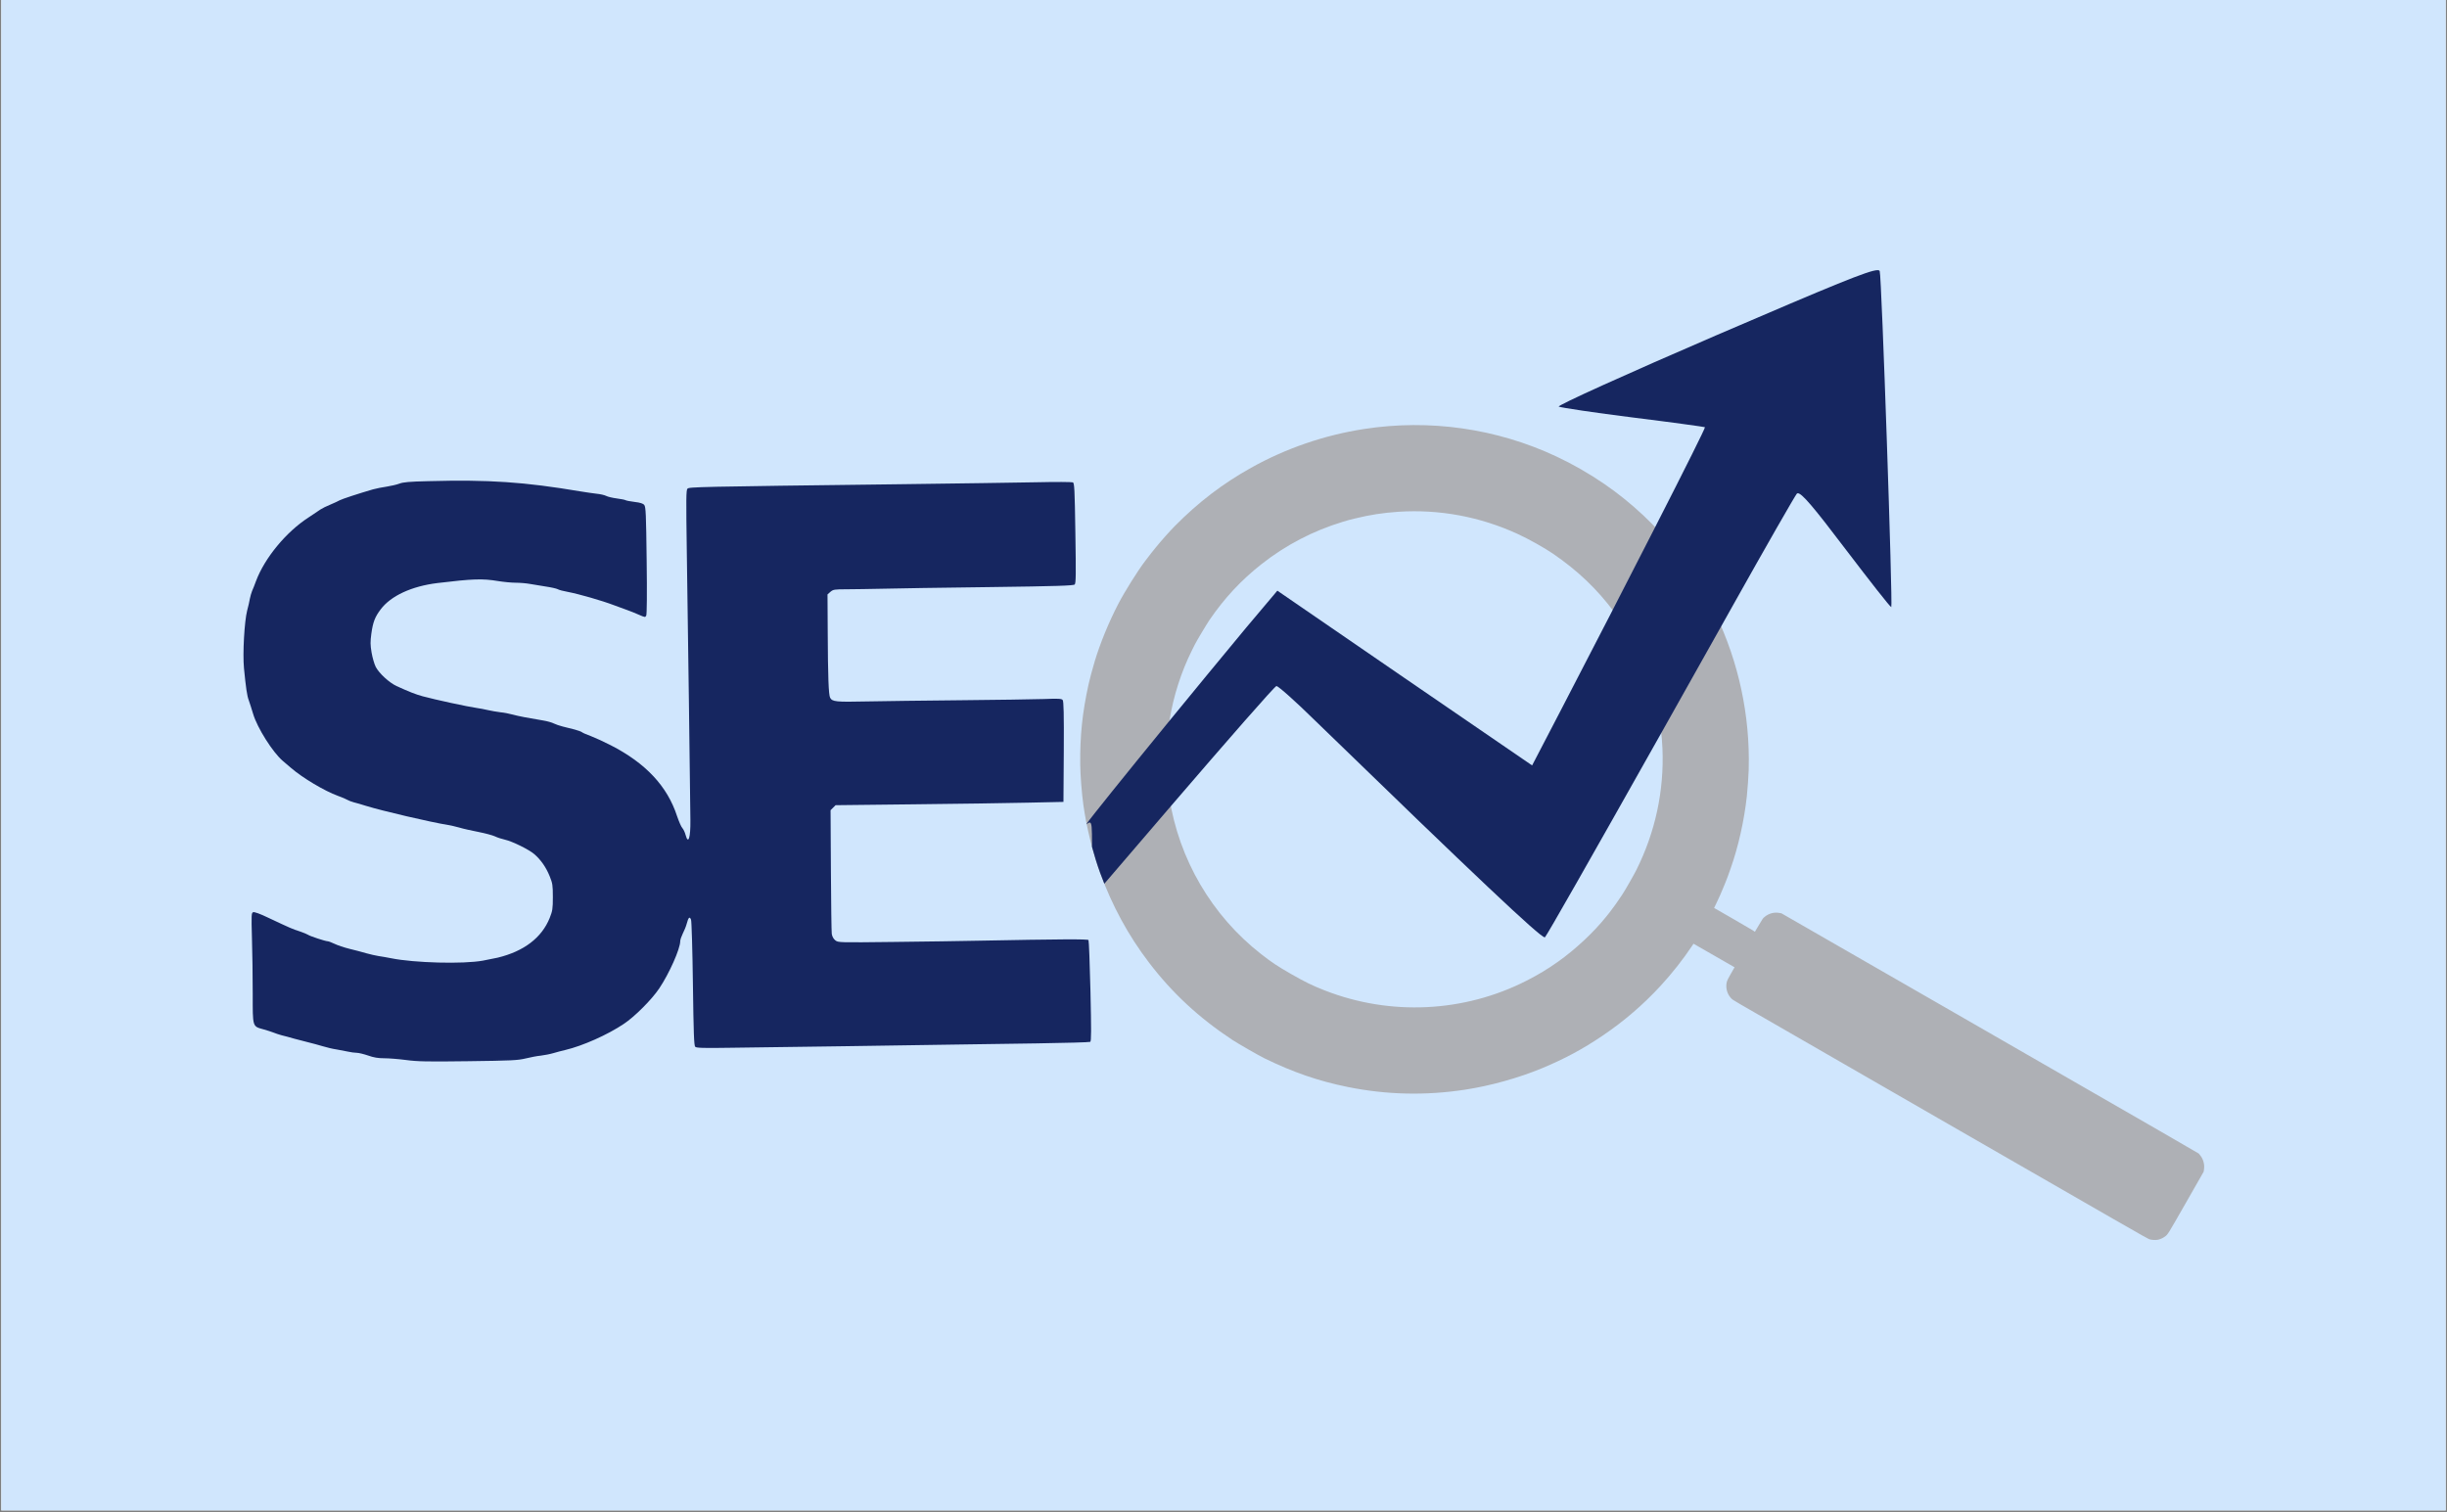
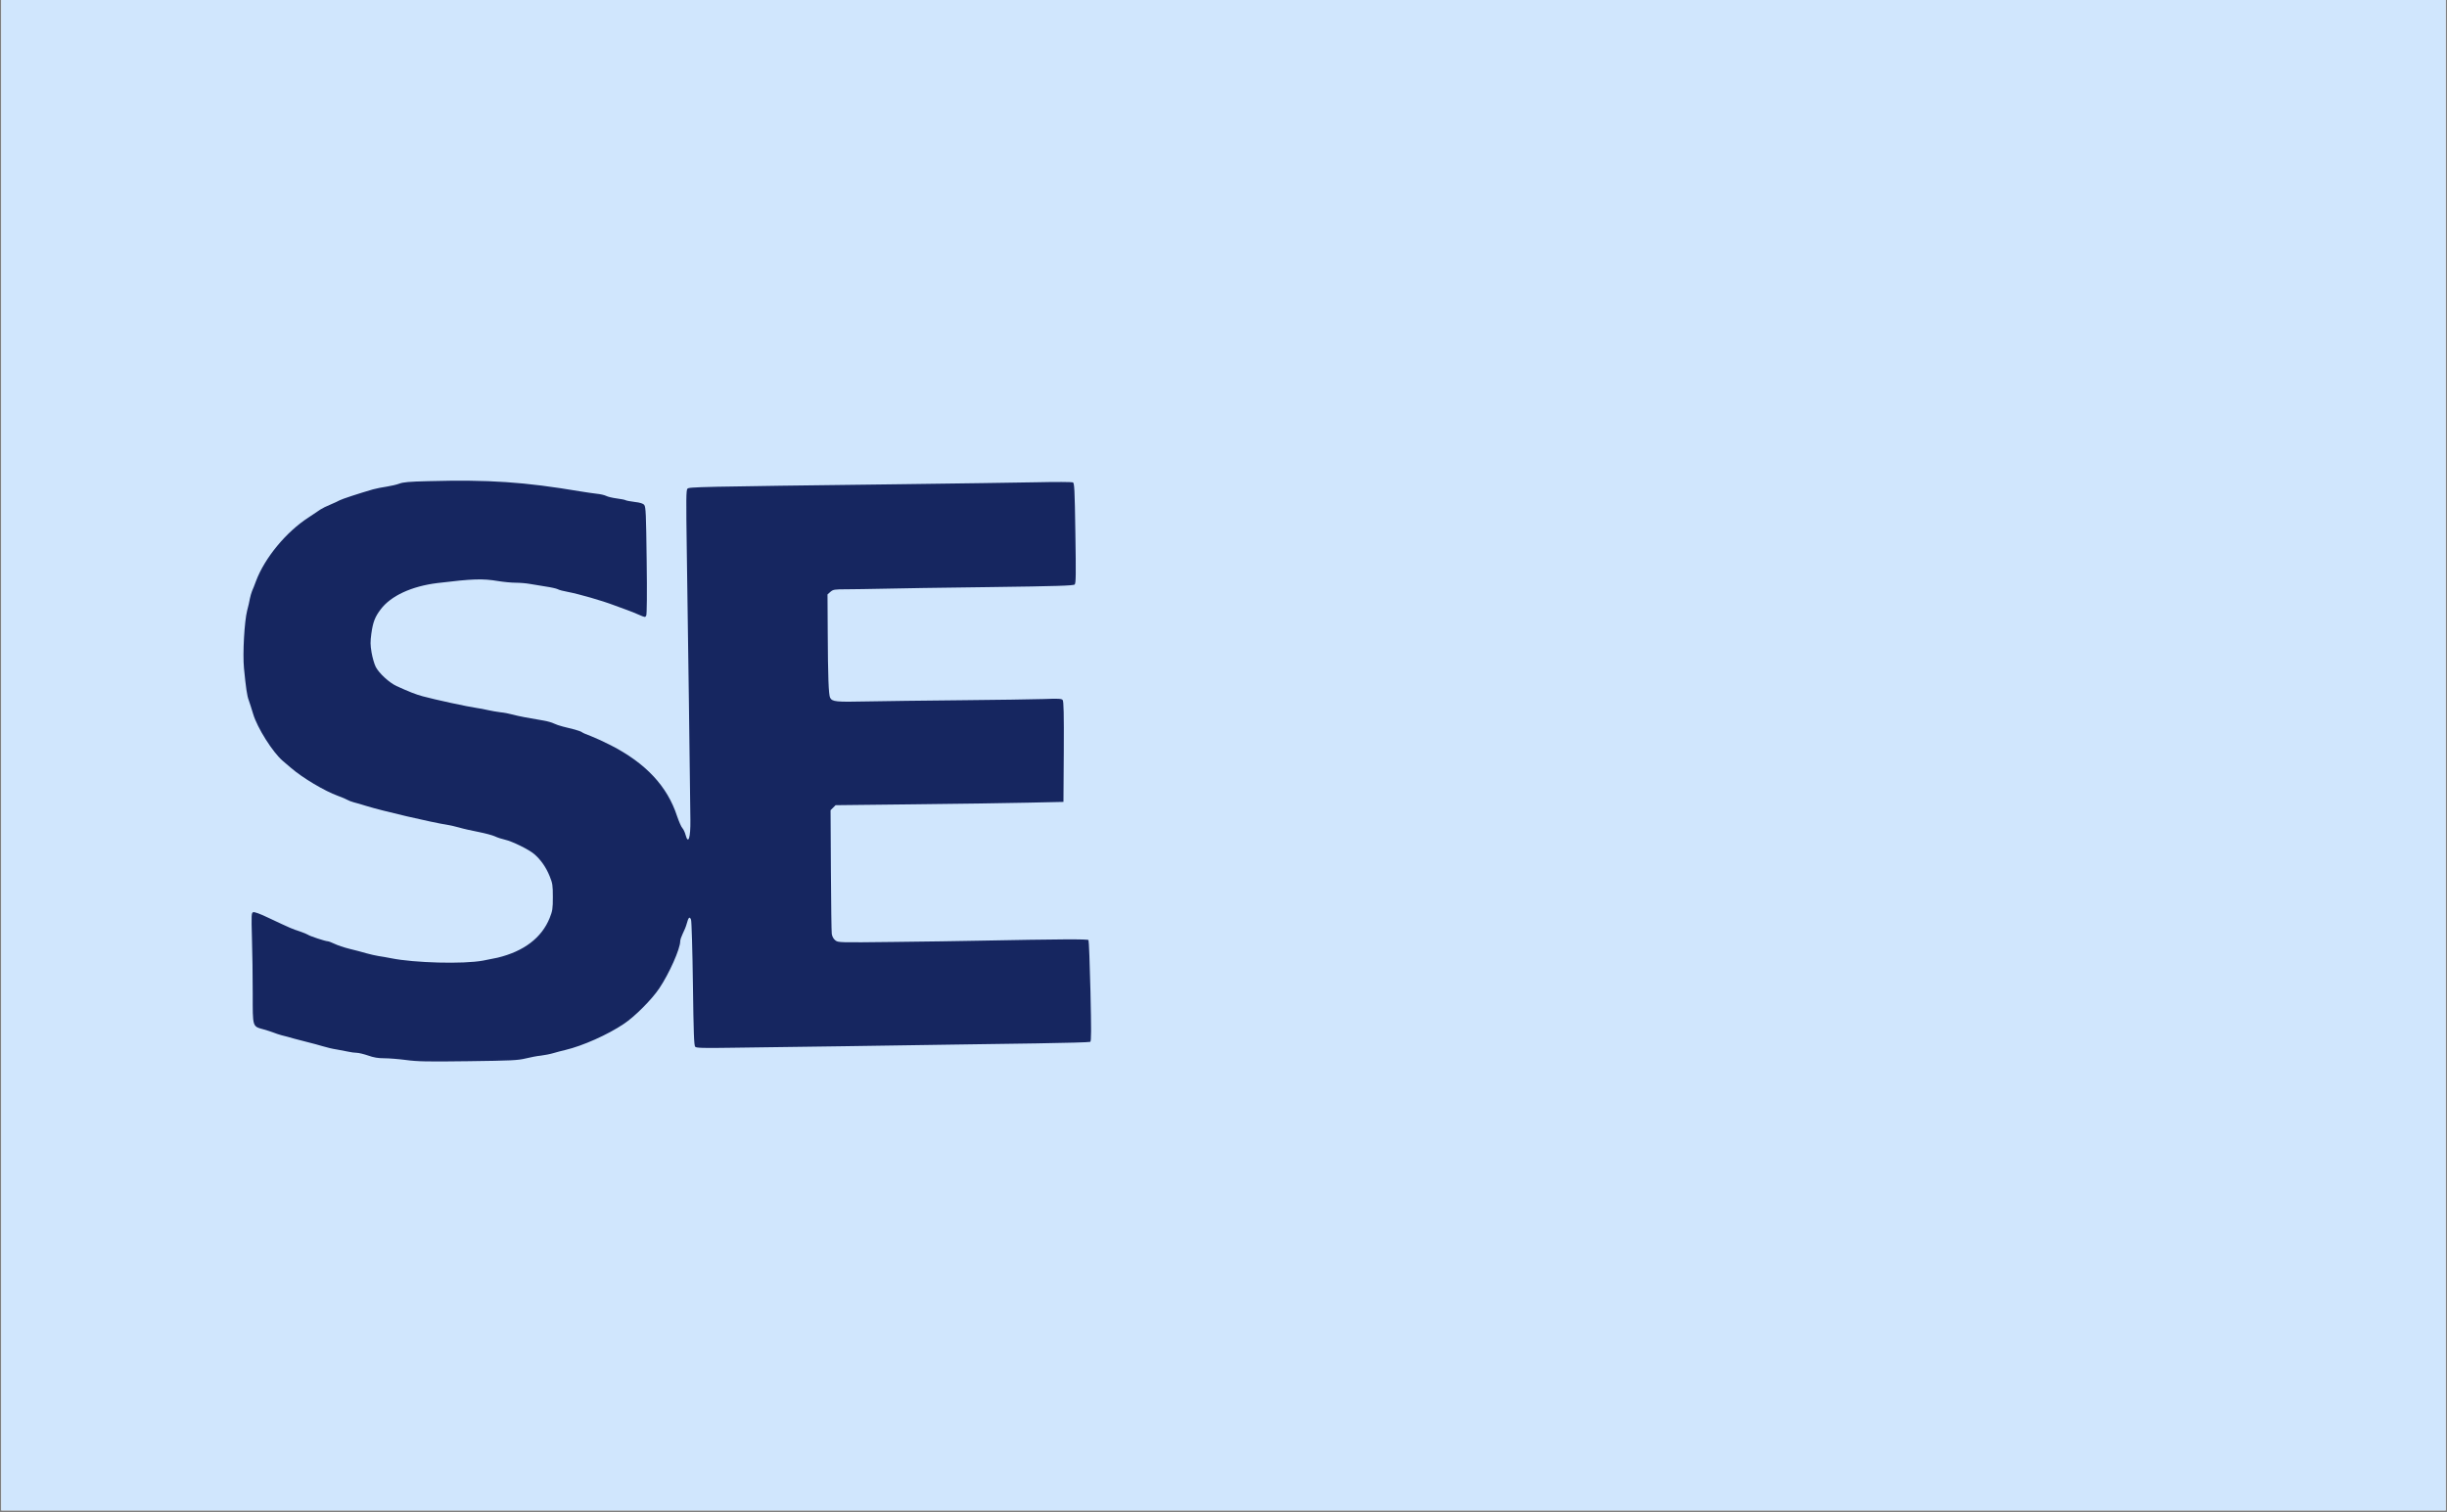
<svg xmlns="http://www.w3.org/2000/svg" width="1000" zoomAndPan="magnify" viewBox="0 0 750 463.5" height="618" preserveAspectRatio="xMidYMid meet">
  <rect x="0" y="0" width="750" height="463.5" fill="#808080" stroke="none" />
  <defs>
    <clipPath id="df1a5eacac">
      <path d="M 0.402 0 L 749.594 0 L 749.594 463 L 0.402 463 Z M 0.402 0 " clip-rule="nonzero" />
    </clipPath>
    <clipPath id="7b16654e29">
      <path d="M 331 130 L 675.945 130 L 675.945 380.188 L 331 380.188 Z M 331 130 " clip-rule="nonzero" />
    </clipPath>
    <clipPath id="a829ad1aec">
      <path d="M 74.344 147 L 335 147 L 335 326 L 74.344 326 Z M 74.344 147 " clip-rule="nonzero" />
    </clipPath>
    <clipPath id="8537915873">
      <path d="M 332 82.758 L 580 82.758 L 580 288 L 332 288 Z M 332 82.758 " clip-rule="nonzero" />
    </clipPath>
  </defs>
  <g clip-path="url(#df1a5eacac)">
    <path fill="#ffffff" d="M 0.402 0 L 749.598 0 L 749.598 463 L 0.402 463 Z M 0.402 0 " fill-opacity="1" fill-rule="nonzero" />
    <path fill="#d0e6fd" d="M 0.402 0 L 749.598 0 L 749.598 463 L 0.402 463 Z M 0.402 0 " fill-opacity="1" fill-rule="nonzero" />
  </g>
  <g clip-path="url(#7b16654e29)">
-     <path fill="#aeb0b5" d="M 342.773 185.082 C 339.875 190.645 337.145 197.305 335.496 202.836 C 334.789 205.199 333.977 208.246 333.656 209.715 C 331.73 218.457 330.992 225.586 331.086 234.363 C 331.125 237.68 331.555 243.168 332.051 246.746 C 332.996 253.547 334.934 261.371 337.184 267.547 C 340.895 277.699 345.832 286.773 352.141 295.047 C 359.254 304.379 367.453 311.992 377.672 318.746 C 379.516 319.961 385.617 323.465 387.531 324.406 C 396.316 328.711 404.121 331.398 413.129 333.219 C 424.918 335.609 436.922 335.887 448.98 334.047 C 456.812 332.855 465.422 330.453 472.637 327.457 C 479.48 324.617 485.082 321.609 491.133 317.523 C 497.723 313.066 503.57 308.055 508.949 302.223 C 512.41 298.473 515.848 294.117 518.574 290.023 L 519.059 289.297 L 525.348 292.906 L 531.641 296.52 L 530.543 298.434 C 529.703 299.895 529.414 300.469 529.305 300.848 C 528.82 302.59 529.266 304.523 530.465 305.871 C 530.934 306.406 530.957 306.418 533.34 307.816 C 534.656 308.594 563.277 325.074 596.934 344.453 C 650.5 375.289 658.203 379.711 658.711 379.875 C 659.426 380.105 660.641 380.191 661.352 380.047 C 662.031 379.914 662.816 379.578 663.43 379.141 C 664.445 378.434 664.234 378.766 670.082 368.531 L 675.41 359.199 L 675.504 358.59 C 675.641 357.684 675.598 356.949 675.355 356.121 C 675.113 355.289 674.836 354.758 674.273 354.07 L 673.891 353.605 L 661.984 346.699 C 655.43 342.906 626.664 326.34 598.047 309.891 L 546.016 279.98 L 545.43 279.871 C 543.758 279.555 542.125 279.996 540.809 281.102 C 540.312 281.52 540.27 281.582 539.09 283.586 L 537.871 285.637 L 537.234 285.199 C 536.875 284.965 534.055 283.316 530.973 281.547 L 525.367 278.328 L 526.035 276.957 C 526.812 275.383 527.68 273.406 528.684 270.918 C 529.375 269.215 529.559 268.73 530.414 266.293 C 532.816 259.461 534.59 251.566 535.41 244.023 C 535.617 242.211 535.93 237.609 535.969 236.066 C 536.012 234.254 536.016 233.668 536.012 232.539 C 535.926 216.207 531.965 200.062 524.5 185.594 C 521.559 179.902 518.016 174.379 514.066 169.34 C 507.746 161.289 500.16 154.16 491.785 148.398 C 487.156 145.215 482.031 142.273 477.027 139.934 C 458.707 131.34 438.176 128.402 418.086 131.508 C 405.895 133.391 394.094 137.449 383.465 143.391 C 374.723 148.281 367.363 153.902 360.141 161.199 C 358.543 162.816 356.047 165.613 354.328 167.715 C 353.188 169.098 352.66 169.781 350.973 171.996 C 348.723 174.953 344.746 181.297 342.773 185.082 Z M 370.742 190 C 375.348 183.289 380.426 177.836 386.688 172.906 C 394.098 167.074 402.465 162.719 411.551 159.961 C 413.262 159.445 413.363 159.414 415.266 158.949 C 419.875 157.82 423.836 157.207 428.555 156.887 C 441.105 156.059 453.598 158.371 465.168 163.684 C 468.434 165.172 473.316 167.91 475.953 169.707 C 483.617 174.957 489.543 180.617 494.801 187.703 C 503.688 199.707 508.914 214.508 509.535 229.465 C 510.078 242.355 507.355 255.047 501.57 266.637 C 500.77 268.238 498.066 272.965 497.191 274.277 C 495.801 276.379 494.355 278.418 493.359 279.668 C 493.078 280.02 492.602 280.613 492.309 280.988 C 488.48 285.777 482.863 291.031 477.512 294.82 C 474.383 297.047 471.441 298.816 467.891 300.625 C 448.754 310.387 426.121 311.48 406.027 303.609 C 402.133 302.082 400.055 301.066 395.707 298.574 C 391.445 296.125 389.82 295.043 386.5 292.449 C 371.402 280.645 361.336 263.441 358.387 244.418 C 357.18 236.598 357.207 228.617 358.469 220.758 C 359.648 213.41 362.047 205.938 365.309 199.398 C 365.711 198.594 366.133 197.754 366.246 197.523 C 366.789 196.426 369.859 191.297 370.742 190 Z M 370.742 190 " fill-opacity="1" fill-rule="nonzero" />
-   </g>
+     </g>
  <g clip-path="url(#a829ad1aec)">
    <path fill="#162660" d="M 131.246 147.5 C 125.48 147.633 123.535 147.801 122.363 148.27 C 121.559 148.57 119.816 148.973 118.512 149.176 C 117.238 149.344 115.328 149.746 114.32 150.012 C 110.031 151.254 104.738 152.996 104.102 153.363 C 103.73 153.598 102.457 154.168 101.285 154.672 C 100.113 155.141 98.773 155.809 98.27 156.145 C 97.801 156.48 96.09 157.621 94.516 158.66 C 87.68 163.082 81.113 171.059 78.465 178.129 C 78.062 179.234 77.527 180.609 77.258 181.18 C 77.023 181.781 76.723 182.82 76.586 183.523 C 76.488 184.262 76.086 185.871 75.75 187.176 C 74.91 190.461 74.344 200.312 74.777 204.836 C 75.348 210.668 75.715 213.348 76.254 214.688 C 76.52 215.426 77.125 217.305 77.594 218.879 C 78.867 223.133 83.559 230.574 86.641 233.223 C 86.977 233.523 88.117 234.496 89.152 235.367 C 92.707 238.449 99.508 242.504 103.598 243.977 C 104.805 244.414 106.078 244.949 106.445 245.184 C 106.816 245.418 107.719 245.754 108.457 245.957 C 109.195 246.121 110.871 246.625 112.145 247.027 C 117.238 248.602 132.082 252.055 137.277 252.891 C 138.016 252.992 139.59 253.359 140.797 253.695 C 142 254.066 144.648 254.637 146.66 255.035 C 148.703 255.438 150.949 256.043 151.688 256.379 C 152.422 256.746 153.797 257.18 154.703 257.383 C 156.98 257.887 162.109 260.398 163.816 261.875 C 165.762 263.582 167.371 265.859 168.477 268.609 C 169.348 270.754 169.449 271.324 169.449 274.977 C 169.449 278.629 169.348 279.199 168.477 281.41 C 166.027 287.477 160.566 291.633 152.523 293.574 C 151.887 293.707 149.844 294.109 148 294.48 C 142 295.586 126.922 295.184 119.852 293.742 C 118.578 293.508 116.836 293.172 115.996 293.07 C 115.16 292.938 113.516 292.57 112.312 292.234 C 111.105 291.867 108.793 291.262 107.117 290.859 C 105.473 290.457 103.398 289.754 102.523 289.32 C 101.652 288.918 100.715 288.547 100.48 288.547 C 99.742 288.547 94.883 286.941 94.383 286.539 C 94.148 286.371 93.008 285.902 91.836 285.5 C 89.625 284.793 89.152 284.594 82.25 281.344 C 79.672 280.102 77.961 279.5 77.594 279.633 C 77.055 279.836 77.023 280.406 77.223 287.645 C 77.359 291.934 77.457 299.508 77.457 304.531 C 77.457 315.023 77.324 314.586 80.809 315.559 C 81.816 315.824 83.188 316.297 83.824 316.531 C 84.461 316.797 85.602 317.168 86.34 317.367 C 87.078 317.535 88.82 318.004 90.191 318.406 C 91.566 318.773 93.609 319.312 94.719 319.578 C 95.824 319.848 97.699 320.352 98.906 320.719 C 100.113 321.086 102.055 321.559 103.262 321.723 C 104.469 321.926 106.043 322.227 106.781 322.395 C 107.52 322.562 108.656 322.73 109.293 322.73 C 109.93 322.73 111.539 323.133 112.812 323.566 C 114.523 324.172 115.863 324.406 117.738 324.406 C 119.148 324.406 122.164 324.641 124.441 324.941 C 127.926 325.41 130.91 325.477 143.477 325.309 C 156.781 325.141 158.691 325.043 161.07 324.473 C 162.543 324.105 164.656 323.703 165.762 323.602 C 166.867 323.465 168.609 323.133 169.613 322.832 C 170.621 322.527 172.297 322.094 173.301 321.859 C 178.562 320.617 186.27 317.199 191.23 313.848 C 194.516 311.672 199.773 306.41 202.055 302.992 C 205.105 298.469 208.488 290.859 208.488 288.516 C 208.488 288.078 208.855 287.039 209.258 286.203 C 209.695 285.363 210.266 283.992 210.5 283.086 C 211 281.176 211.402 280.84 211.805 281.945 C 211.973 282.414 212.242 291.262 212.375 301.617 C 212.578 316.699 212.711 320.52 213.078 320.887 C 213.414 321.254 215.527 321.324 224.004 321.188 C 229.734 321.121 245.316 320.887 258.586 320.719 C 271.859 320.52 287.004 320.316 292.266 320.215 C 297.527 320.117 308.988 319.949 317.77 319.848 C 326.547 319.715 333.922 319.512 334.156 319.379 C 334.492 319.176 334.492 315.926 334.223 303.828 C 334.023 295.418 333.754 288.379 333.621 288.18 C 333.418 287.844 325.309 287.879 299.473 288.379 C 294.879 288.48 283.418 288.648 274.004 288.75 C 256.945 288.949 256.91 288.949 256.008 288.246 C 255.438 287.777 255.07 287.105 254.934 286.27 C 254.836 285.598 254.734 276.785 254.668 266.699 L 254.566 248.367 L 255.336 247.598 L 256.109 246.828 L 280.137 246.559 C 293.34 246.426 309.055 246.191 315.055 246.055 L 325.945 245.82 L 326.047 230.441 C 326.113 218.746 326.012 214.957 325.711 214.59 C 325.375 214.152 324.402 214.121 319.746 214.289 C 316.695 214.387 305.336 214.555 294.445 214.656 C 283.586 214.758 270.617 214.922 265.625 215.023 C 256.242 215.227 255.102 215.125 254.434 213.887 C 253.965 213.016 253.762 207.52 253.695 193.746 L 253.629 182.219 L 254.531 181.414 C 255.371 180.711 255.738 180.641 259.527 180.641 C 261.77 180.641 266.699 180.543 270.484 180.473 C 274.27 180.375 288.949 180.141 303.156 179.973 C 324 179.703 329.027 179.535 329.398 179.168 C 329.766 178.797 329.801 176.051 329.598 163.418 C 329.398 149.844 329.297 148.07 328.828 147.867 C 328.527 147.734 323.531 147.699 317.734 147.836 C 311.938 147.934 293.07 148.238 275.848 148.438 C 212.91 149.207 211.234 149.273 210.699 149.812 C 210.297 150.246 210.266 152.859 210.5 168.914 C 210.801 188.82 211.57 245.52 211.605 251.352 C 211.672 256.848 210.969 259.023 210.129 255.941 C 209.93 255.172 209.492 254.234 209.16 253.863 C 208.789 253.496 208.086 251.82 207.516 250.176 C 204.535 241.027 197.934 233.957 187.207 228.461 C 185.199 227.422 182.484 226.184 181.176 225.68 C 179.902 225.211 178.629 224.676 178.395 224.473 C 178.16 224.273 177.156 223.906 176.148 223.637 C 175.145 223.402 173.504 223 172.531 222.73 C 171.559 222.496 170.32 222.062 169.781 221.793 C 169.211 221.492 167.805 221.09 166.598 220.887 C 162.109 220.152 158.789 219.516 157.117 219.047 C 156.145 218.777 154.469 218.441 153.363 218.344 C 152.258 218.207 150.512 217.906 149.508 217.672 C 148.504 217.438 146.996 217.137 146.156 217.035 C 143.477 216.668 133.391 214.488 129.57 213.449 C 127.355 212.848 125.348 212.043 121.527 210.301 C 119.281 209.262 116.164 206.379 115.16 204.434 C 114.723 203.562 114.152 201.586 113.887 200.043 C 113.484 197.664 113.484 196.762 113.82 194.215 C 114.32 190.66 114.926 189.121 116.668 186.809 C 119.785 182.652 126.152 179.703 134.094 178.73 C 144.883 177.426 147.898 177.324 152.691 178.129 C 154.367 178.398 156.781 178.633 158.055 178.633 C 159.359 178.633 161.305 178.797 162.41 179 C 163.516 179.168 165.727 179.535 167.305 179.805 C 168.91 180.039 170.52 180.406 170.922 180.609 C 171.289 180.844 172.699 181.211 174.039 181.445 C 177.391 182.082 184.426 184.094 188.215 185.535 C 189.52 186.004 191.332 186.676 192.234 187.008 C 193.172 187.344 194.781 187.98 195.82 188.449 C 197.664 189.254 197.766 189.289 198.066 188.719 C 198.266 188.348 198.336 181.98 198.199 171.797 C 198.031 157.551 197.934 155.375 197.465 154.805 C 197.094 154.336 196.223 154.066 194.516 153.867 C 193.207 153.699 191.934 153.465 191.734 153.332 C 191.531 153.195 190.293 152.961 189.02 152.793 C 187.746 152.625 186.305 152.293 185.801 152.023 C 185.266 151.754 183.957 151.453 182.852 151.352 C 181.746 151.219 179.566 150.918 177.992 150.648 C 160.668 147.734 149.875 146.996 131.246 147.5 Z M 131.246 147.5 " fill-opacity="1" fill-rule="nonzero" />
  </g>
  <g clip-path="url(#8537915873)">
-     <path fill="#162660" d="M 575.457 82.82 C 572.859 82.82 562.051 87.301 526.012 102.793 C 498.832 114.512 477.074 124.355 477.762 124.652 C 478.453 124.949 488.691 126.523 500.605 128 C 512.52 129.477 522.367 130.855 522.562 130.953 C 522.727 131.117 516.797 142.988 507.305 161.582 C 503.484 169.074 499.082 177.656 494.27 187.004 C 494.27 187.008 494.273 187.008 494.273 187.012 L 494.27 187.012 C 489.332 196.586 483.969 206.965 478.352 217.797 L 469.59 234.637 L 430.5 207.852 L 391.508 181.07 L 381.957 192.395 C 374.008 201.973 365.801 211.949 358.43 220.965 C 358.43 220.965 358.43 220.969 358.43 220.969 L 358.426 220.969 C 344.809 237.629 334.043 251.008 333.039 252.543 C 332.977 252.641 332.953 252.688 332.969 252.688 C 332.977 252.688 332.996 252.676 333.023 252.652 C 333.035 252.645 333.047 252.637 333.059 252.625 C 333.055 252.625 333.055 252.625 333.055 252.625 L 333.059 252.625 C 333.457 252.328 333.758 252.137 333.988 252.137 C 334.645 252.137 334.695 253.711 334.695 258.855 L 334.695 259.605 C 335.449 262.398 336.293 265.102 337.184 267.547 C 337.598 268.68 338.027 269.801 338.473 270.906 L 357.836 248.32 C 358.176 247.922 358.516 247.527 358.855 247.133 C 358.855 247.133 358.855 247.129 358.855 247.129 L 358.859 247.129 C 376.32 226.797 390.73 210.312 391.215 210.312 C 391.219 210.312 391.223 210.312 391.23 210.312 C 391.812 210.312 397.082 215.004 403.027 220.852 C 452.316 268.691 472.031 287.336 473.461 287.336 C 473.492 287.336 473.516 287.328 473.527 287.312 C 474.137 286.703 486.973 264.168 509.176 224.699 C 509.176 224.699 509.176 224.695 509.176 224.691 L 509.18 224.691 C 514.727 214.832 520.859 203.914 527.531 192.016 C 527.531 192.016 527.531 192.012 527.531 192.012 L 527.535 192.012 C 528.715 189.906 529.914 187.77 531.129 185.602 C 541.27 167.484 550.133 152.023 550.723 151.336 C 550.805 151.254 550.906 151.211 551.035 151.211 C 552.273 151.211 555.848 155.398 565.594 168.273 C 573.082 178.098 579.324 186.098 579.664 186.098 C 579.668 186.098 579.672 186.098 579.672 186.094 C 580.164 185.699 576.719 84.578 576.129 83.102 C 576.051 82.922 575.848 82.82 575.457 82.82 Z M 575.457 82.82 " fill-opacity="1" fill-rule="nonzero" />
-   </g>
+     </g>
</svg>